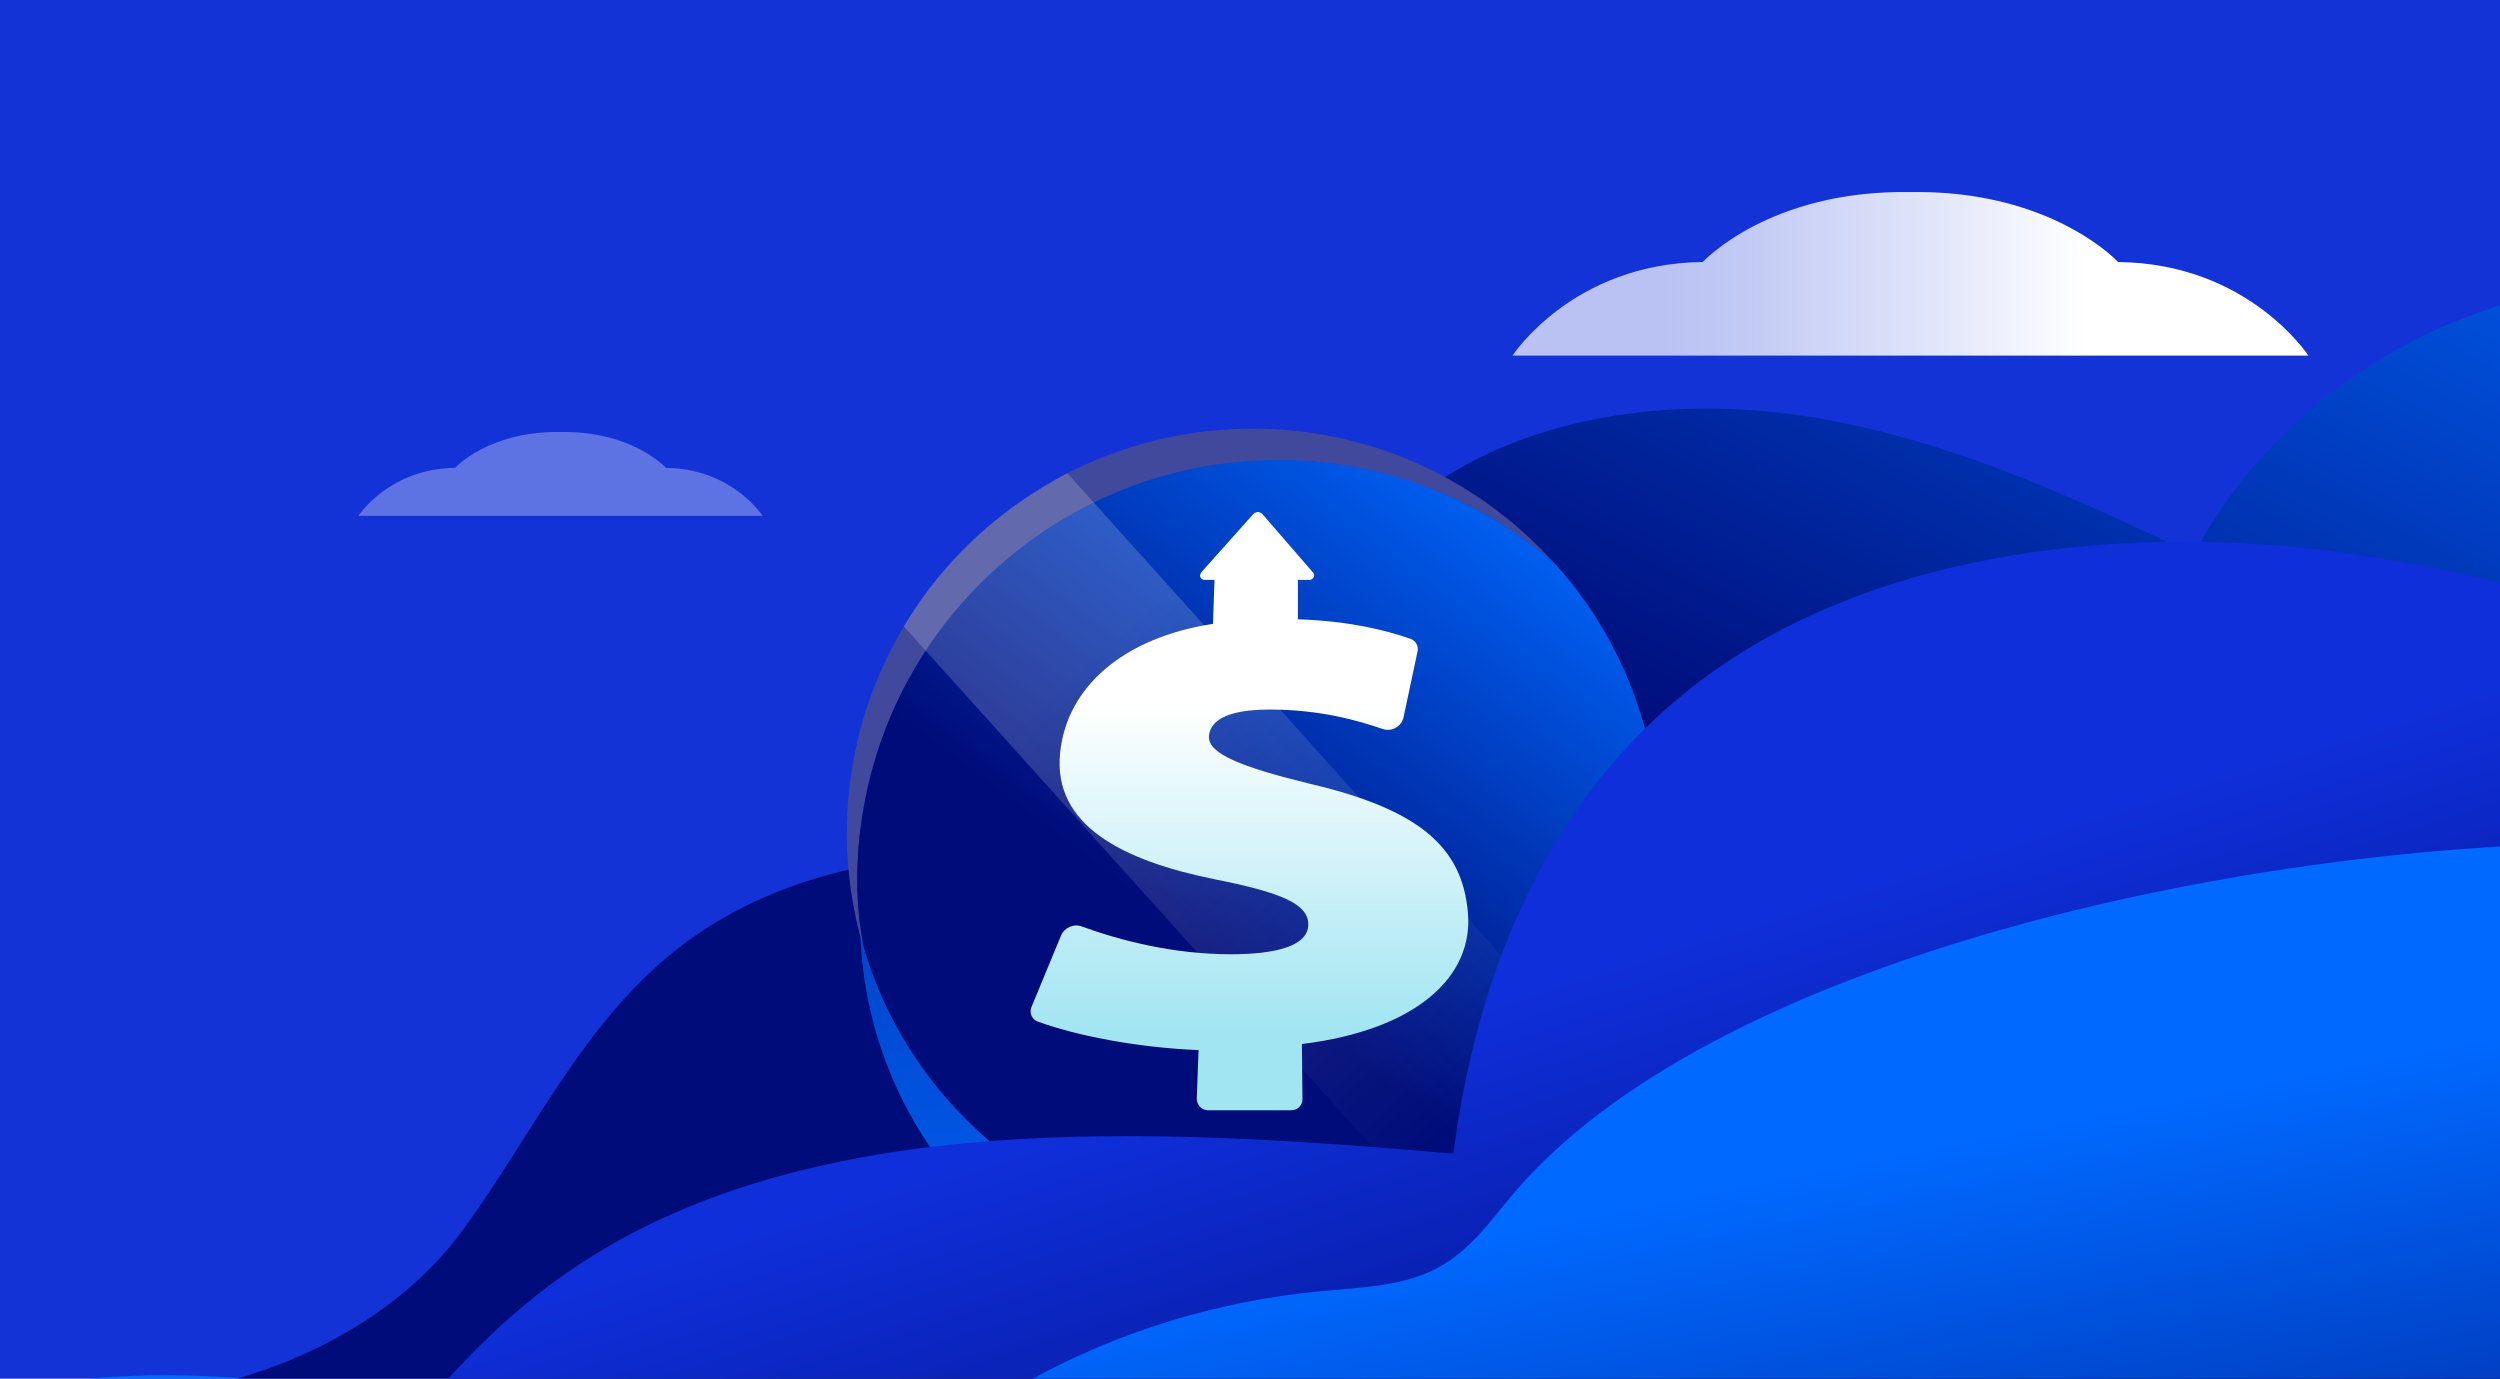
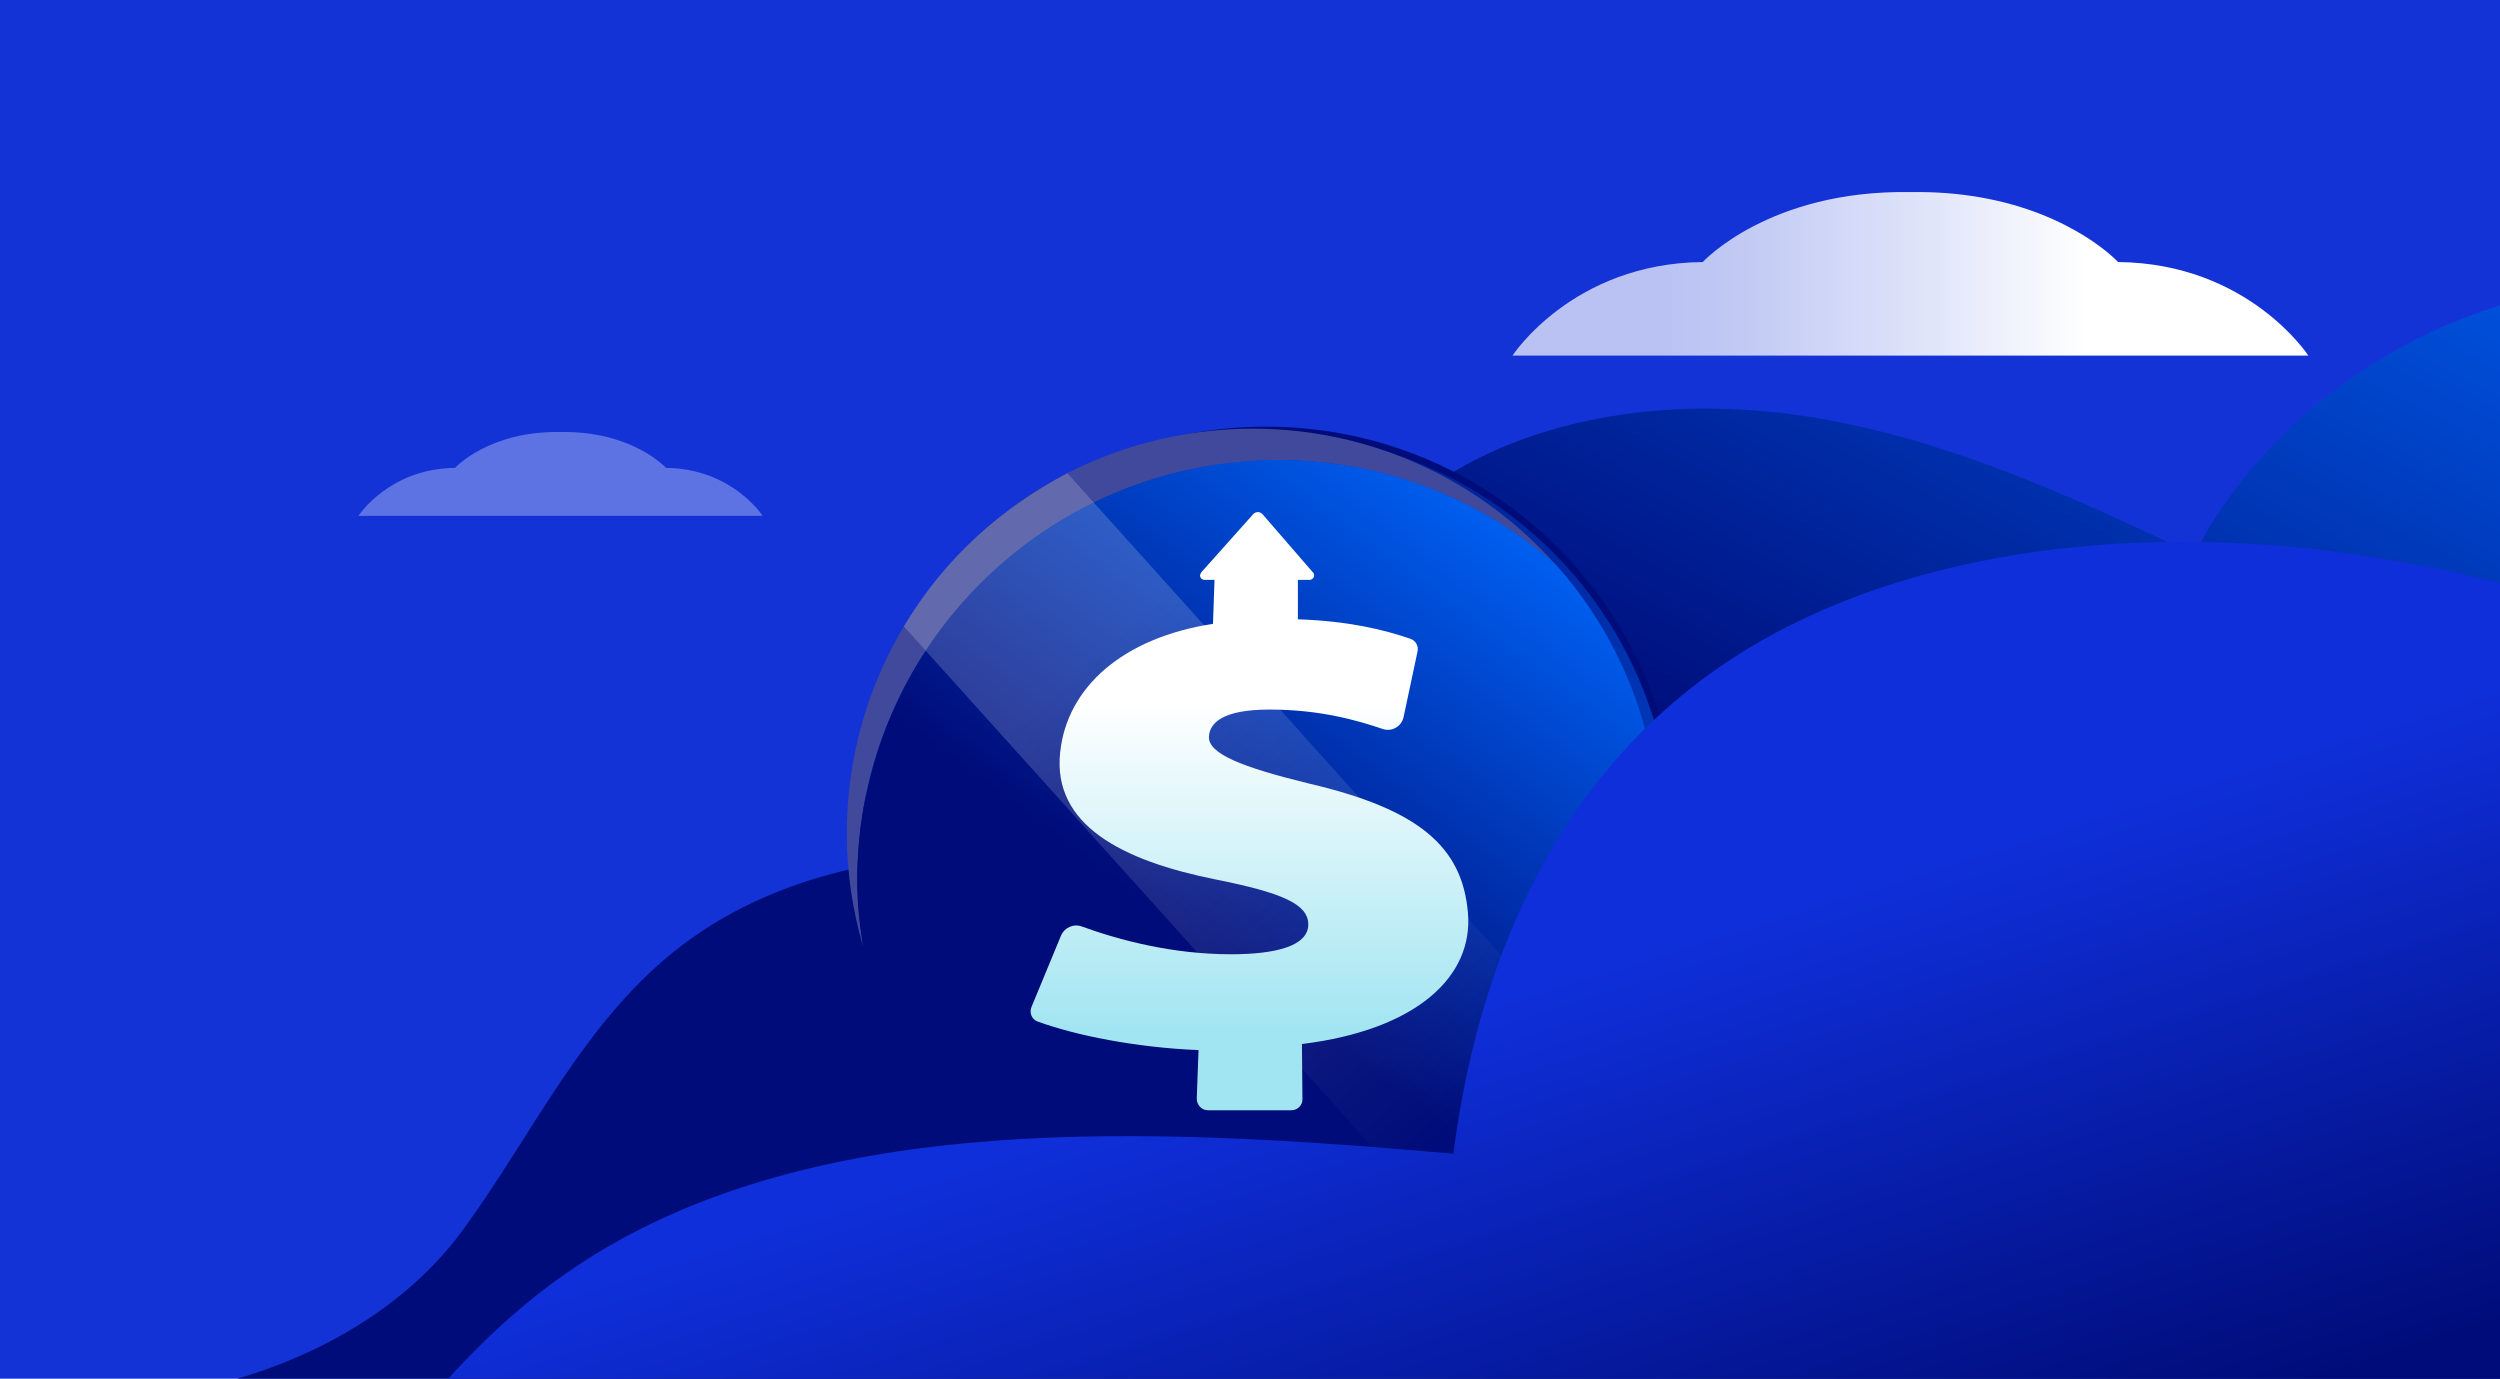
<svg xmlns="http://www.w3.org/2000/svg" fill="none" height="150" viewBox="0 0 272 150" width="272">
  <filter id="a" color-interpolation-filters="sRGB" filterUnits="userSpaceOnUse" height="117.792" width="110.1" x="82.342" y="36.847">
    <feFlood flood-opacity="0" result="BackgroundImageFix" />
    <feColorMatrix in="SourceAlpha" result="hardAlpha" type="matrix" values="0 0 0 0 0 0 0 0 0 0 0 0 0 0 0 0 0 0 127 0" />
    <feOffset dy="2.938" />
    <feGaussianBlur stdDeviation="4.896" />
    <feColorMatrix type="matrix" values="0 0 0 0 0 0 0 0 0 0 0 0 0 0 0 0 0 0 0.33 0" />
    <feBlend in2="BackgroundImageFix" mode="normal" result="effect1_dropShadow_3523_8541" />
    <feBlend in="SourceGraphic" in2="effect1_dropShadow_3523_8541" mode="normal" result="shape" />
  </filter>
  <linearGradient id="b" gradientUnits="userSpaceOnUse" x1="233.552" x2="288.571" y1="110.244" y2="5.054">
    <stop offset="0" stop-color="#000c79" />
    <stop offset="1" stop-color="#0069ff" />
  </linearGradient>
  <linearGradient id="c" gradientUnits="userSpaceOnUse" x1="137.746" x2="137.746" y1="150.632" y2="13.853">
    <stop offset="0" stop-color="#0069ff" />
    <stop offset="1" stop-color="#000c79" />
  </linearGradient>
  <linearGradient id="d" gradientUnits="userSpaceOnUse" x1="37.735" x2="136.584" y1="134.364" y2="2.272">
    <stop offset=".04" stop-color="#000c79" />
    <stop offset=".505" stop-color="#000c79" />
    <stop offset=".89" stop-color="#0069ff" />
  </linearGradient>
  <linearGradient id="e" gradientUnits="userSpaceOnUse" x1="163.795" x2="107.735" y1="119.109" y2="57.093">
    <stop offset=".04" stop-color="#fff" stop-opacity="0" />
    <stop offset=".81" stop-color="#fff" />
  </linearGradient>
  <linearGradient id="f" gradientUnits="userSpaceOnUse" x1="135.916" x2="135.916" y1="117.172" y2="70.3">
    <stop offset=".17" stop-color="#a2e5f2" />
    <stop offset=".93" stop-color="#fff" />
  </linearGradient>
  <linearGradient id="g" gradientUnits="userSpaceOnUse" x1="387.793" x2="407.648" y1="38.316" y2="101.759">
    <stop offset="0" stop-color="#0f2fda" />
    <stop offset="1" stop-color="#000c79" />
  </linearGradient>
  <linearGradient id="h" gradientUnits="userSpaceOnUse" x1="177.201" x2="156.413" y1="216.506" y2="111.324">
    <stop offset="0" stop-color="#000c79" />
    <stop offset=".779" stop-color="#0069ff" />
  </linearGradient>
  <linearGradient id="i" gradientUnits="userSpaceOnUse" x1="164.557" x2="251.147" y1="29.793" y2="29.793">
    <stop offset=".19" stop-color="#fff" stop-opacity=".7" />
    <stop offset=".31" stop-color="#fff" stop-opacity=".75" />
    <stop offset=".54" stop-color="#fff" stop-opacity=".88" />
    <stop offset=".72" stop-color="#fff" />
  </linearGradient>
  <clipPath id="j">
    <path d="m0 0h272v150h-272z" />
  </clipPath>
  <g clip-path="url(#j)">
    <path d="m0 0h272v150h-272z" fill="#1433d6" />
    <path d="m372.96-17.263c-30.345 1.643-61.587 14.255-77.565 38.773-1.778 2.728-3.46 5.687-6.298 7.43-2.741 1.682-6.136 1.974-9.355 2.487-17.449 2.779-33.194 13.868-41.052 28.905-13.478-6.433-27.304-12.75-42.195-15.042-14.894-2.292-31.234-.056-42.822 9.109-12.018 9.504-17.132 24.831-18.768 39.588-20.949-2.12-44.355-3.602-60.776 8.917-10.515 8.015-16.059 20.337-23.725 30.864-7.666 10.527-21.041 16.526-33.229 17.998h355.782v-169.024z" fill="url(#b)" />
    <path d="m49.51 50.907s3.664-4.041 11.476-3.903c7.812-.138 11.476 3.903 11.476 3.903 7.202.073 10.512 5.219 10.512 5.219h-43.973s3.31-5.148 10.512-5.219z" fill="#fff" opacity=".31" />
    <g filter="url(#a)">
-       <path d="m93.294 88.181-.085.102v.133 8.692c0 24.547 19.934 44.433 44.538 44.433s44.537-19.886 44.537-44.433v-8.885-.148l-.102-.107-1.172-1.221c-4.678-19.532-22.252-34.074-43.263-34.074-21.016 0-38.593 14.547-43.267 34.087z" fill="url(#c)" stroke="#000c79" stroke-width=".734" />
+       <path d="m93.294 88.181-.085.102c0 24.547 19.934 44.433 44.538 44.433s44.537-19.886 44.537-44.433v-8.885-.148l-.102-.107-1.172-1.221c-4.678-19.532-22.252-34.074-43.263-34.074-21.016 0-38.593 14.547-43.267 34.087z" fill="url(#c)" stroke="#000c79" stroke-width=".734" />
      <path d="m139.089 47.139c11.58 0 22.113 4.319 30.192 11.388-8.079-9.077-19.852-14.826-32.977-14.826-24.401 0-44.17 19.723-44.17 44.066 0 4.264.634 8.362 1.765 12.268-.386-2.338-.634-4.731-.634-7.179 0-25.224 20.513-45.689 45.797-45.689z" fill="#40499b" />
      <path d="m136.304 131.806c24.401 0 44.17-19.722 44.17-44.066 0-11.223-4.246-21.455-11.194-29.24-8.051-7.069-18.611-11.388-30.191-11.388-25.284 0-45.797 20.465-45.797 45.689 0 2.448.248 4.841.634 7.179 5.321 18.347 22.278 31.798 42.378 31.798z" fill="url(#d)" />
      <path d="m170.356 108.783-18.17 16.257-53.848-59.828c4.522-7.592 10.643-12.846 17.784-16.669l54.207 60.24z" fill="url(#e)" fill-opacity=".18" />
      <path d="m159.711 96.377c-.607-7.207-5.377-11.278-17.26-14.056-7.445-1.815-10.974-3.273-10.919-5.089.055-1.458 1.406-2.971 6.59-2.971 5.542 0 9.65 1.21 12.325 2.118.992.33 2.04-.275 2.261-1.293l1.516-7.124c.138-.605-.193-1.21-.772-1.403-2.978-1.018-6.755-1.925-12.242-2.118v-4.291h1.268c.276 0 .497-.22.497-.495 0-.138-.055-.275-.166-.358l-5.431-6.272c-.276-.33-.772-.33-1.048 0l-5.625 6.299s-.138.22-.138.358c0 .275.221.468.497.468h1.075l-.166 4.786c-9.815 1.513-15.881 6.904-16.625 13.973-.855 7.922 6.755 11.8 16.901 13.836 7.307 1.458 10.064 2.696 10.092 4.869.027 2.393-3.585 3.273-8.41 3.273-6.259 0-11.994-1.485-16.24-3.026-.91-.33-1.902.138-2.261 1.018l-3.198 7.729c-.276.633.028 1.376.662 1.596 4.053 1.485 10.642 2.833 17.508 3.108l-.193 5.281c0 .688.524 1.266 1.213 1.266h9.071c.689 0 1.241-.55 1.213-1.238l-.055-5.969c12.49-1.54 18.666-7.344 18.06-14.276z" fill="url(#f)" />
    </g>
    <path d="m530.266-24c-47.437 2.209-96.276 19.158-121.254 52.11-2.78 3.666-5.409 7.643-9.846 9.986-4.284 2.26-9.592 2.653-14.624 3.342-27.277 3.735-51.891 18.638-64.175 38.847-21.069-8.645-42.683-17.136-65.962-20.216-23.283-3.08-48.827-.076-66.942 12.243-18.787 12.773-26.782 33.372-29.338 53.205-32.749-2.849-69.339-4.841-95.009 11.985-16.438 10.771-25.104 27.331-37.088 41.48-11.984 14.148-32.892 22.211-51.946 24.189h556.18v-227.164z" fill="url(#g)" />
-     <path d="m283.492 91.743c-39.046.145-97.622 12.379-119.257 38.632-2.408 2.921-4.702 6.103-8.427 7.876-3.596 1.71-7.97 1.846-12.127 2.236-22.535 2.113-43.261 13.517-54.036 29.725-17.017-7.863-34.486-15.617-53.507-18.976-19.024-3.358-40.111-1.786-55.41 7.719-15.866 9.856-23.131 26.536-25.902 42.779-26.808-3.503-56.8-6.434-78.46 6.515-13.868 8.29-21.548 21.622-31.872 32.849-10.324 11.228-27.774 17.13-43.494 18.086l468.783 19.631 12.857-187.066z" fill="url(#h)" />
    <path d="m230.448 28.512s-4.832-5.272-15.012-7.044c-2.264-.393-4.786-.617-7.583-.568-15.38-.267-22.594 7.609-22.594 7.609-14.182.144-20.699 10.179-20.699 10.179h86.587s-6.518-10.035-20.699-10.179z" fill="url(#i)" />
  </g>
</svg>